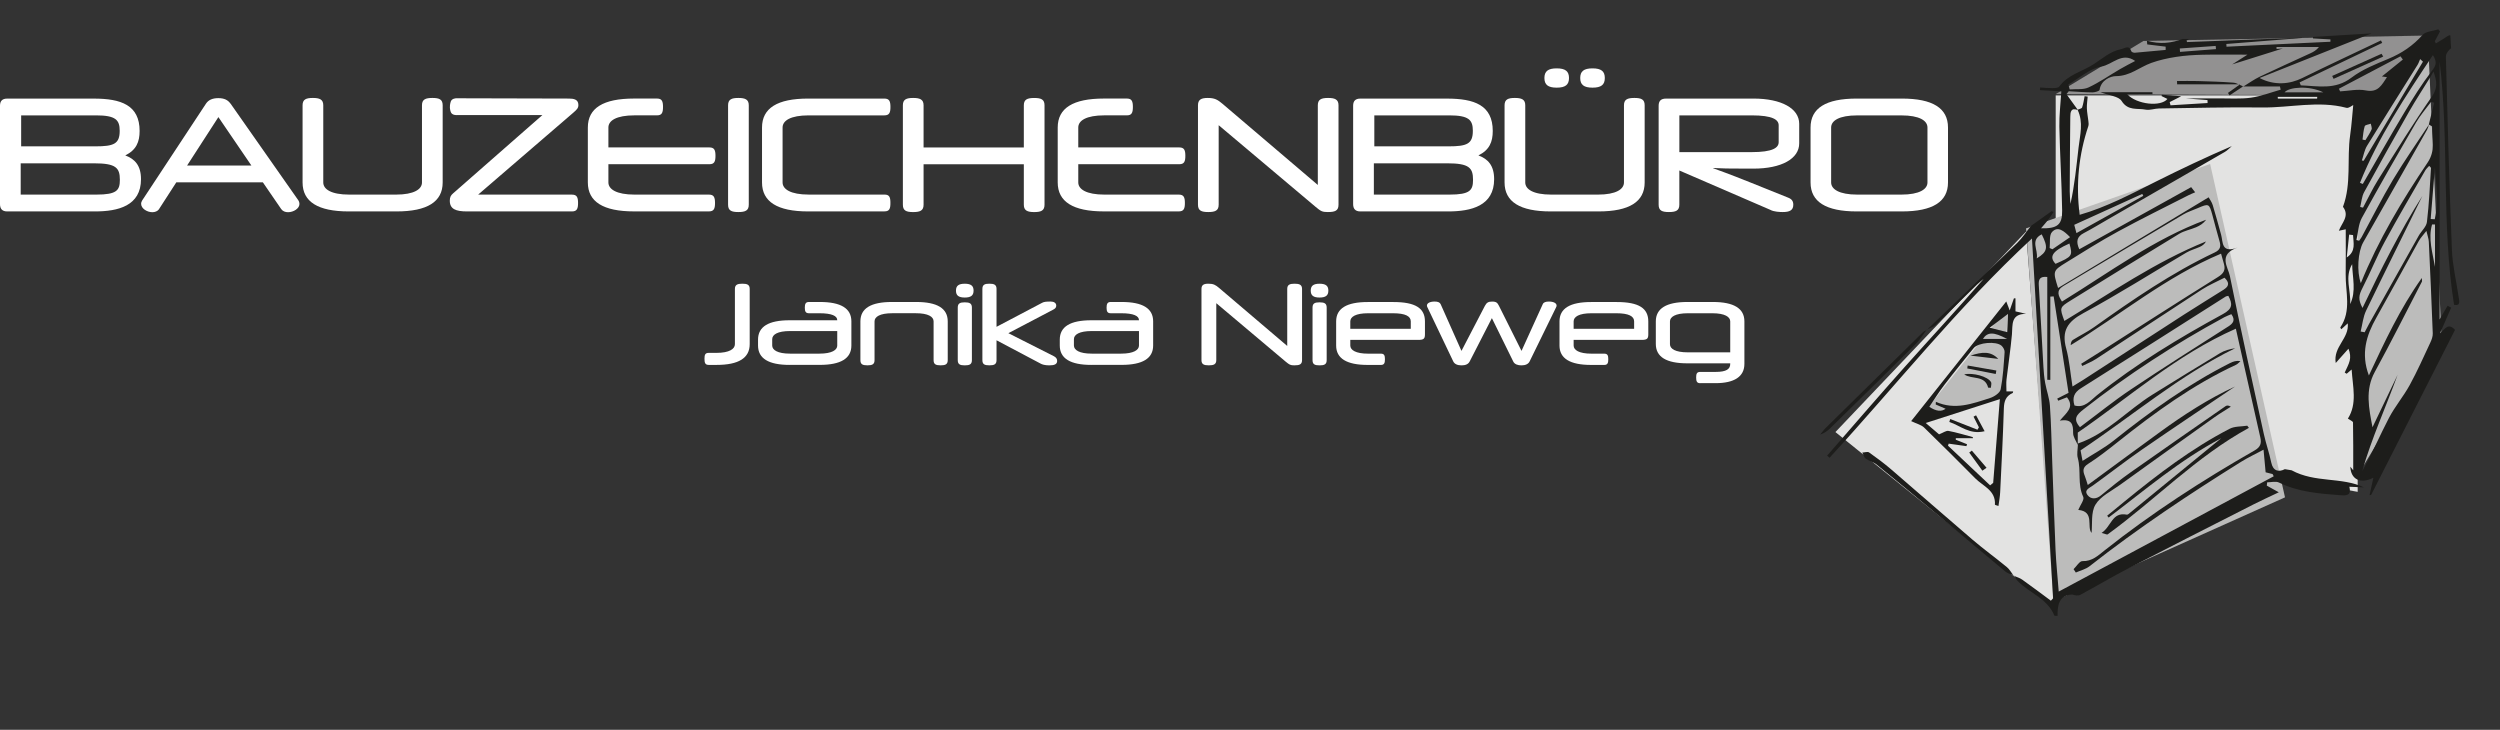
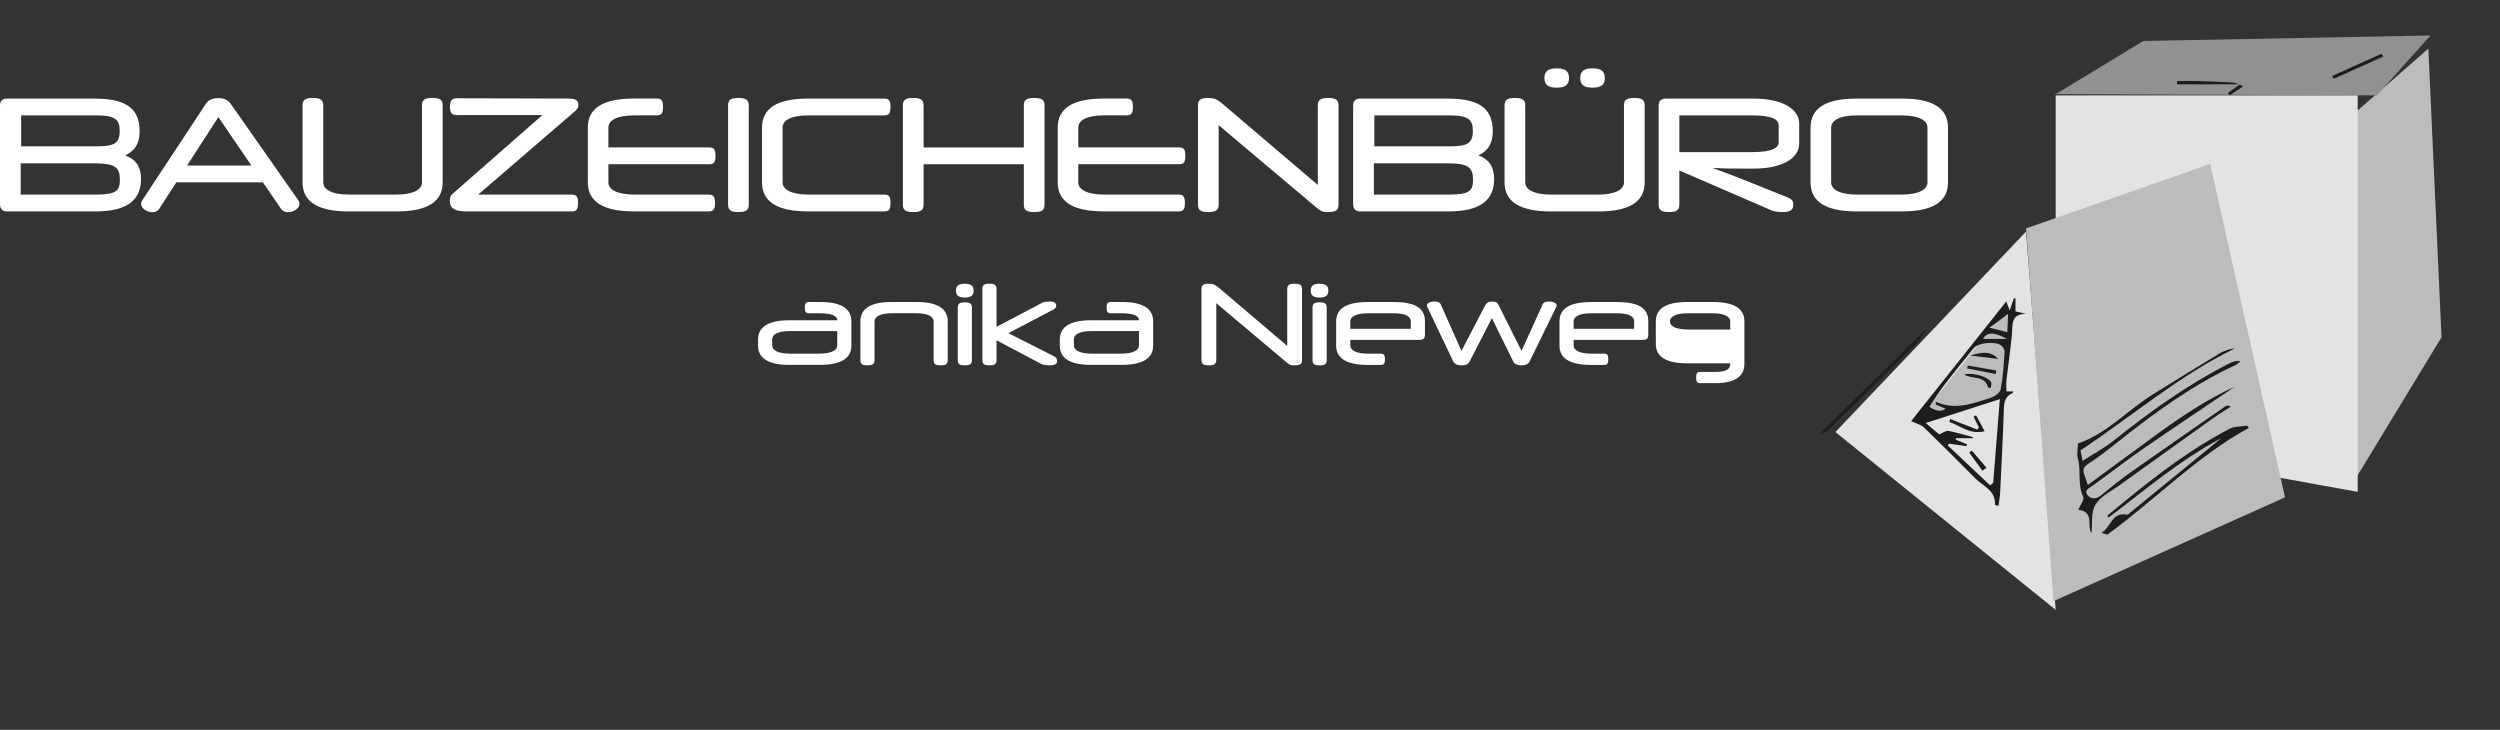
<svg xmlns="http://www.w3.org/2000/svg" id="a" viewBox="0 0 922.91 269.42">
  <rect x="0" y="0" width="922.91" height="269.42" fill="#333333" stroke="none" />
  <defs>
    <style>.e{fill:none;}.f{fill:#e3e3e2;}.g{fill:#fff;}.h{fill:#929191;}.i{fill:#bcbcbb;}.j{fill:#1d1d1b;}.k{clip-path:url(#c);}.l{clip-path:url(#b);}.m{clip-path:url(#d);}</style>
    <clipPath id="b">
      <rect class="e" x="643.96" width="278.94" height="269.42" />
    </clipPath>
    <clipPath id="c">
-       <rect class="e" x="643.96" y="10.85" width="263.99" height="258.57" />
-     </clipPath>
+       </clipPath>
    <clipPath id="d">
      <rect class="e" x="652.55" width="270.36" height="269.42" />
    </clipPath>
  </defs>
  <g>
-     <path class="g" d="M261.63,134.71c-1.32,0-1.56-.78-1.56-2.26s.25-2.18,1.56-2.18h2.8c4.81,0,6.87-1.44,6.87-3.21v-20.4c0-1.56,.95-1.93,2.75-1.93s2.71,.37,2.71,1.93v20.4c0,5.1-4.07,7.65-12.21,7.65h-2.92Z" />
    <path class="g" d="M291.48,134.71c-7.73,0-11.64-2.38-11.64-7.15v-2.18c0-4.81,3.91-7.15,11.64-7.15h17.6v-.04c0-1.56-1.97-2.55-6.58-2.55h-3.87c-1.23,0-1.52-.7-1.52-2.06s.29-2.1,1.52-2.1h4.03c7.73,0,11.64,2.34,11.64,7.15v8.92c0,4.77-3.91,7.15-11.64,7.15h-11.18Zm17.6-7.15v-5.35h-17.43c-4.61,0-6.58,1.32-6.58,3v2.34c0,1.65,1.97,3,6.58,3h10.86c4.61,0,6.58-1.36,6.58-3Z" />
    <path class="g" d="M317.63,132.94v-14.31c0-4.81,3.91-7.15,11.64-7.15h8.96c7.73,0,11.64,2.34,11.64,7.15v14.31c0,1.56-.86,1.93-2.63,1.93s-2.59-.37-2.59-1.93v-14.31c0-1.69-1.97-3-6.58-3h-8.64c-4.61,0-6.58,1.32-6.58,3v14.31c0,1.56-.86,1.93-2.63,1.93s-2.59-.37-2.59-1.93Z" />
    <path class="g" d="M356.16,104.74c2.3,0,3.25,.78,3.25,2.55s-.95,2.55-3.25,2.55-3.25-.78-3.25-2.55,.95-2.55,3.25-2.55Zm2.63,28.21c0,1.56-.86,1.93-2.63,1.93s-2.59-.37-2.59-1.93v-19.41c0-1.56,.86-1.93,2.59-1.93s2.63,.37,2.63,1.93v19.41Z" />
    <path class="g" d="M367.88,120.65l16.86-8.88c.7-.37,1.48-.45,3.17-.45,1.11,0,2.02,.49,2.02,1.52,0,.74-.49,1.15-1.15,1.48l-16.53,8.68,16.82,8.51c.78,.41,1.19,.95,1.19,1.73,0,1.19-.95,1.64-2.88,1.64-1.77,0-2.71-.37-3.17-.62l-16.33-8.64v7.32c0,1.56-.86,1.93-2.63,1.93s-2.59-.37-2.59-1.93v-26.28c0-1.56,.86-1.93,2.59-1.93s2.63,.37,2.63,1.93v13.98Z" />
    <path class="g" d="M402.87,134.71c-7.73,0-11.64-2.38-11.64-7.15v-2.18c0-4.81,3.91-7.15,11.64-7.15h17.6v-.04c0-1.56-1.97-2.55-6.58-2.55h-3.86c-1.23,0-1.52-.7-1.52-2.06s.29-2.1,1.52-2.1h4.03c7.73,0,11.64,2.34,11.64,7.15v8.92c0,4.77-3.91,7.15-11.64,7.15h-11.18Zm17.6-7.15v-5.35h-17.44c-4.6,0-6.58,1.32-6.58,3v2.34c0,1.65,1.97,3,6.58,3h10.86c4.61,0,6.58-1.36,6.58-3Z" />
    <path class="g" d="M474.59,133.48l-25.58-21.55v21.01c0,1.56-.95,1.93-2.76,1.93s-2.71-.37-2.71-1.93v-26.28c0-1.52,.9-1.93,2.59-1.93,1.81,0,2.59,.45,3.86,1.52l25.21,21.46v-21.05c0-1.56,.95-1.93,2.71-1.93s2.76,.37,2.76,1.93v26.28c0,1.6-.95,1.93-2.84,1.93-1.48,0-1.81-.21-3.25-1.4Z" />
    <path class="g" d="M487.13,104.74c2.3,0,3.25,.78,3.25,2.55s-.95,2.55-3.25,2.55-3.25-.78-3.25-2.55,.95-2.55,3.25-2.55Zm2.63,28.21c0,1.56-.86,1.93-2.63,1.93s-2.59-.37-2.59-1.93v-19.41c0-1.56,.86-1.93,2.59-1.93s2.63,.37,2.63,1.93v19.41Z" />
    <path class="g" d="M498.48,125.46v2.1c0,1.65,1.97,3,6.58,3h4.73c1.23,0,1.48,.7,1.48,2.06s-.25,2.1-1.48,2.1h-4.89c-7.73,0-11.64-2.38-11.64-7.15v-8.92c0-4.81,3.91-7.15,11.64-7.15h9.5c8.22,0,11.64,2.34,11.64,7.15v4.73c0,1.6-.37,2.1-2.47,2.1h-25.08Zm0-4.07h22.33v-2.75c0-1.89-1.97-3-6.58-3h-9.17c-4.61,0-6.58,1.32-6.58,3v2.75Z" />
    <path class="g" d="M542.52,133.48c-.49,.95-1.48,1.4-2.96,1.4s-2.59-.45-3.08-1.48l-9.46-19.82c-.16-.29-.25-.53-.25-.78,0-.9,1.15-1.48,2.84-1.48,1.19,0,1.93,.29,2.22,.95l7.69,17.27,8.64-16.61c.66-1.23,1.27-1.6,2.67-1.6,1.64,0,1.97,.49,2.55,1.6l8.31,16.61,7.85-17.27c.29-.66,1.07-.95,2.26-.95,1.69,0,2.84,.58,2.84,1.48,0,.25-.08,.49-.25,.78l-9.7,19.82c-.49,1.03-1.6,1.48-3.04,1.48-1.36,0-2.51-.41-3-1.4l-7.9-16.04-8.22,16.04Z" />
    <path class="g" d="M580.93,125.46v2.1c0,1.65,1.97,3,6.58,3h4.73c1.23,0,1.48,.7,1.48,2.06s-.25,2.1-1.48,2.1h-4.89c-7.73,0-11.64-2.38-11.64-7.15v-8.92c0-4.81,3.91-7.15,11.64-7.15h9.5c8.22,0,11.64,2.34,11.64,7.15v4.73c0,1.6-.37,2.1-2.47,2.1h-25.08Zm0-4.07h22.33v-2.75c0-1.89-1.97-3-6.58-3h-9.17c-4.61,0-6.58,1.32-6.58,3v2.75Z" />
-     <path class="g" d="M627.64,141.46c-1.23,0-1.48-.74-1.48-2.1s.25-2.06,1.48-2.06h5.67c4.07,0,5.43-1.07,5.43-2.96v-.21h-15.83c-7.73,0-11.64-2.34-11.64-7.15v-8.35c0-4.77,3.91-7.15,11.64-7.15h9.42c7.73,0,11.64,2.38,11.64,7.15v15.71c0,4.73-3.78,7.11-10.65,7.11h-5.67Zm11.1-11.39v-11.43c0-1.64-1.97-3-6.58-3h-9.09c-4.61,0-6.58,1.36-6.58,3v8.43c0,1.69,1.97,3,6.58,3h15.67Z" />
+     <path class="g" d="M627.64,141.46c-1.23,0-1.48-.74-1.48-2.1s.25-2.06,1.48-2.06h5.67c4.07,0,5.43-1.07,5.43-2.96v-.21h-15.83c-7.73,0-11.64-2.34-11.64-7.15v-8.35c0-4.77,3.91-7.15,11.64-7.15h9.42c7.73,0,11.64,2.38,11.64,7.15v15.71c0,4.73-3.78,7.11-10.65,7.11h-5.67Zm11.1-11.39v-11.43c0-1.64-1.97-3-6.58-3h-9.09c-4.61,0-6.58,1.36-6.58,3c0,1.69,1.97,3,6.58,3h15.67Z" />
  </g>
  <g>
    <path class="g" d="M35.11,78.05H2.64c-1.78,0-2.64-.92-2.64-2.7V39.04c0-1.78,.86-2.64,2.64-2.64H34.65c10,0,16.89,2.36,16.89,11.95,0,4.02-1.21,7.01-5.29,9.02,3.5,1.32,5.8,3.68,5.8,8.79,0,9.83-8.45,11.89-16.95,11.89Zm-.34-17.76H7.64v11.55h27.93c7.59,0,8.68-1.61,8.68-5.46,0-4.42-1.44-6.09-9.48-6.09Zm-26.95-6.26h27.35c6.9,0,9.02-.92,9.02-5.75,0-4.02-1.49-5.69-8.73-5.69H7.81v11.43Z" />
    <path class="g" d="M85.1,38.23l25.05,35.74c.29,.46,.4,.92,.4,1.32,0,1.72-2.24,3.05-4.2,3.05-1.03,0-1.95-.34-2.53-1.15l-6.78-9.88h-31.95l-6.38,9.88c-.52,.8-1.49,1.15-2.47,1.15-1.9,0-4.14-1.32-4.14-3.1,0-.46,.17-.86,.4-1.26l23.56-35.74c.86-1.26,2.24-2.01,4.54-2.01s3.56,.75,4.48,2.01Zm-16.03,22.87h23.73l-12.18-17.87-11.55,17.87Z" />
    <path class="g" d="M128.71,78.05c-11.32,0-17.01-3.56-17.01-10.69v-28.5c0-2.18,1.32-2.7,3.79-2.7s3.85,.52,3.85,2.7v28.5c0,2.47,2.87,4.48,9.6,4.48h17.24c6.72,0,9.6-2.01,9.6-4.48v-28.5c0-2.18,1.32-2.7,3.85-2.7s3.79,.52,3.79,2.7v28.5c0,7.13-5.69,10.69-17.01,10.69h-17.7Z" />
    <path class="g" d="M172.37,78.05c-4.08,0-6.32-.86-6.32-3.96,0-1.32,.4-2.01,1.21-2.7l32.96-28.9h-31.54s-1.87,.15-2.29-1.21c-.24-.79-.57-1.79,0-3.73,.37-1.26,2.02-1.27,2.02-1.27,0,0,39.82,.11,41.55,.11s3.56,.23,3.56,2.36c0,1.15-.52,1.67-1.84,2.82l-35.17,30.28h34.65c1.84,0,2.24,1.03,2.24,3.1s-.4,3.1-2.24,3.1h-38.79Z" />
    <path class="g" d="M224.6,60.64v6.72c0,2.47,2.93,4.48,9.65,4.48h27.47c1.84,0,2.24,1.03,2.24,3.1s-.4,3.1-2.24,3.1h-27.7c-11.32,0-17.01-3.56-17.01-10.69v-20.28c0-7.18,5.69-10.69,17.01-10.69h8.56c1.78,0,2.18,1.03,2.18,3.1s-.4,3.1-2.18,3.1h-8.33c-6.72,0-9.65,1.95-9.65,4.48v7.36h37.29c1.84,0,2.24,1.03,2.24,3.1s-.4,3.1-2.24,3.1h-37.29Z" />
    <path class="g" d="M276.42,75.58c0,2.18-1.32,2.7-3.85,2.7s-3.79-.52-3.79-2.7V38.86c0-2.18,1.32-2.7,3.79-2.7s3.85,.52,3.85,2.7v36.72Z" />
    <path class="g" d="M298.32,78.05c-11.32,0-17.01-3.56-17.01-10.69v-20.28c0-7.18,5.69-10.69,17.01-10.69h28.16c1.84,0,2.24,1.03,2.24,3.1s-.4,3.1-2.24,3.1h-27.93c-6.72,0-9.65,1.95-9.65,4.48v20.28c0,2.47,2.93,4.48,9.65,4.48h27.98c1.84,0,2.18,1.03,2.18,3.1s-.35,3.1-2.18,3.1h-28.21Z" />
    <path class="g" d="M340.95,54.44h37.01v-15.57c0-2.18,1.32-2.7,3.85-2.7s3.79,.52,3.79,2.7v36.72c0,2.18-1.32,2.7-3.79,2.7s-3.85-.52-3.85-2.7v-14.94h-37.01v14.94c0,2.18-1.32,2.7-3.85,2.7s-3.79-.52-3.79-2.7V38.86c0-2.18,1.32-2.7,3.79-2.7s3.85,.52,3.85,2.7v15.57Z" />
    <path class="g" d="M398.06,60.64v6.72c0,2.47,2.93,4.48,9.65,4.48h27.47c1.84,0,2.24,1.03,2.24,3.1s-.4,3.1-2.24,3.1h-27.7c-11.32,0-17.01-3.56-17.01-10.69v-20.28c0-7.18,5.69-10.69,17.01-10.69h8.56c1.78,0,2.18,1.03,2.18,3.1s-.4,3.1-2.18,3.1h-8.33c-6.72,0-9.65,1.95-9.65,4.48v7.36h37.29c1.84,0,2.24,1.03,2.24,3.1s-.4,3.1-2.24,3.1h-37.29Z" />
    <path class="g" d="M485.63,76.33l-35.74-30.11v29.36c0,2.18-1.32,2.7-3.85,2.7s-3.79-.52-3.79-2.7V38.86c0-2.13,1.26-2.7,3.62-2.7,2.53,0,3.62,.63,5.4,2.13l35.22,29.99v-29.42c0-2.18,1.32-2.7,3.79-2.7s3.85,.52,3.85,2.7v36.72c0,2.24-1.32,2.7-3.97,2.7-2.07,0-2.53-.29-4.54-1.95Z" />
    <path class="g" d="M534.64,78.05h-32.47c-1.78,0-2.64-.92-2.64-2.7V39.04c0-1.78,.86-2.64,2.64-2.64h32.01c10,0,16.89,2.36,16.89,11.95,0,4.02-1.21,7.01-5.29,9.02,3.5,1.32,5.8,3.68,5.8,8.79,0,9.83-8.45,11.89-16.95,11.89Zm-.34-17.76h-27.12v11.55h27.93c7.59,0,8.68-1.61,8.68-5.46,0-4.42-1.44-6.09-9.48-6.09Zm-26.95-6.26h27.35c6.9,0,9.02-.92,9.02-5.75,0-4.02-1.49-5.69-8.73-5.69h-27.64v11.43Z" />
    <path class="g" d="M572.44,78.05c-11.32,0-17.01-3.56-17.01-10.69v-28.5c0-2.18,1.32-2.7,3.79-2.7s3.85,.52,3.85,2.7v28.5c0,2.47,2.87,4.48,9.6,4.48h17.24c6.72,0,9.6-2.01,9.6-4.48v-28.5c0-2.18,1.32-2.7,3.85-2.7s3.79,.52,3.79,2.7v28.5c0,7.13-5.69,10.69-17.01,10.69h-17.7Zm2.24-52.81c3.22,0,4.54,1.09,4.54,3.56s-1.32,3.56-4.54,3.56-4.54-1.09-4.54-3.56,1.32-3.56,4.54-3.56Zm13.22,0c3.22,0,4.54,1.09,4.54,3.56s-1.32,3.56-4.54,3.56-4.54-1.09-4.54-3.56,1.32-3.56,4.54-3.56Z" />
    <path class="g" d="M615.02,36.39h32.29c10.4,0,16.89,3.68,16.89,9.31v7.24c0,5.63-6.49,9.31-16.89,9.31h-2.3c-6.78,0-9.54-.06-12.53-.23v.11c2.47,.92,5.11,1.78,13.85,5.29l13.85,5.57c1.32,.52,1.84,1.32,1.84,2.59,0,2.07-1.38,2.7-3.91,2.7-1.09,0-3.33-.11-4.54-.8l-33.62-14.54v12.64c0,2.18-1.32,2.7-3.85,2.7s-3.79-.52-3.79-2.7V39.04c0-1.78,.86-2.64,2.7-2.64Zm4.94,6.21v13.56h26.66c7.81,0,10-1.61,10-3.68v-6.21c0-2.07-2.18-3.68-10-3.68h-26.66Z" />
    <path class="g" d="M685.4,78.05c-11.32,0-17.01-3.56-17.01-10.69v-20.28c0-7.18,5.69-10.69,17.01-10.69h16.72c11.32,0,17.01,3.51,17.01,10.69v20.28c0,7.13-5.69,10.69-17.01,10.69h-16.72Zm26.15-10.69v-20.28c0-2.53-2.93-4.48-9.65-4.48h-16.26c-6.72,0-9.65,1.95-9.65,4.48v20.28c0,2.47,2.93,4.48,9.65,4.48h16.26c6.72,0,9.65-2.01,9.65-4.48Z" />
  </g>
  <g>
    <g />
    <g class="l">
      <path class="j" d="M845.24,166.24l-11.56,1.53s4.05,2.39,3.69,7.07l7.87-8.6" />
      <path class="i" d="M867.56,38.04s-3.46,42.27-3.46,70.97,3.46,71.06,3.46,71.06l33.76-55.56-4.86-106.56-25.89,22.66-3.01-2.56Z" />
      <polygon class="h" points="758.89 34.74 877.43 35.21 897.26 13.09 791.27 15.12 758.89 34.74" />
      <polygon class="f" points="758.89 85.51 758.89 35.21 870.37 35.21 870.37 116.65 870.37 181.57 827.11 173.76 758.89 85.51" />
      <polygon class="f" points="758.89 225.15 747.93 85.51 677.57 159.5 758.89 225.15" />
      <polygon class="i" points="738.99 146.2 707.54 155.75 741.46 113.03 738.99 146.2" />
    </g>
    <polygon class="i" points="747.94 84.31 815.91 60.54 843.54 183.6 758.08 221.92 747.94 84.31" />
    <g class="k">
      <path class="j" d="M711.39,121.77c.08-.08,.16-.16,.25-.24-.11,.05-.23,.09-.33,.14l.09,.09Zm31.97,90.75c.09,.04,.18,.07,.27,.1-.05-.08-.09-.15-.14-.23l-.12,.12ZM828.16,31.96s.09-.06,.13-.08h-.19l.06,.08Zm70.67,48.98c-.51-.03-1.01-.06-1.51-.09,.52-6.36,1.03-12.71,1.55-19.07,.46,6.5,1.4,12.9-.04,19.16m-1.06-45.3c-6.98,10.01-13.38,20.41-19.87,30.75-2.06,3.29-3.72,6.84-5.56,10.26-.35-.08-.69-.16-1.04-.25,.46-1.82,.57-3.84,1.44-5.44,5.44-9.98,10.99-19.91,16.62-29.78,2.52-4.41,5.32-8.66,7.99-12.99,.36-.58,.66-1.21,.99-1.81,1.3,3.59,1.61,6.14-.56,9.25m-.07-9.39c-3.74,4.87-7.01,10.12-10.18,15.39-5.21,8.69-10.19,17.52-15.27,26.28-.35-.14-.7-.28-1.05-.42,6.76-16.81,16.71-31.81,26.93-47.16,1.74,2.77,1.03,4.01-.43,5.91m-3.24-3.49c-7.29,12.19-14.59,24.39-21.88,36.58-.23-.03-.45-.06-.68-.08,.63-1.83,.94-3.85,1.93-5.46,6.13-9.99,12.41-19.88,18.62-29.82,.41-.66,.65-1.44,.97-2.16,.34,.32,.7,.64,1.04,.95m-21.49,23.82c.16-.49,1.46-.62,2.23-.92,.11,.72,.52,1.57,.28,2.14-.59,1.38-1.48,2.63-2.26,3.94-.36-.07-.72-.14-1.08-.21,.24-1.66,.32-3.37,.82-4.95m14.08-24.6c-2.48,2.01-4.97,4.01-7.74,6.24,.64,.09,1.08,.15,1.87,.27-1.96,2.89-3.25,5.8-7.82,4.89-3.01-.6-6.3,.18-9.47,.35-.15-.32-.31-.65-.46-.97,7.58-3.99,15.16-7.98,22.74-11.97,.29,.4,.58,.8,.87,1.19m-29.37,12.1h-14.29c1.69-2.02,9.17-2.53,14.29,0m-2.23,1.69c-.01,.21-.03,.42-.05,.62h-14.49c-.02-.21-.03-.42-.05-.62h14.58Zm10.89,59.27c.3-2.81,.59-5.62,.89-8.43,.48,.06,.96,.11,1.44,.17,.11,2.9,1.15,5.95-2.33,8.27m2,2.47c.09,4.95,1.58,9.98-.74,14.74,.35-4.93-2.14-9.99,.74-14.74m28.39-51.49s-.03-.02-.05-.02c-4.44,6.75-9.1,13.38-13.25,20.31-4.13,6.91-7.74,14.13-11.59,21.21-.26,.48-.62,.9-.93,1.35-.33-.09-.66-.19-.99-.28,.63-2.73,.7-5.77,1.99-8.14,6.48-11.84,13.22-23.54,20.01-35.22,1.58-2.72,3.7-5.12,5.57-7.67,.37,.12,.75,.24,1.13,.37-.66,2.68-1.32,5.36-1.99,8.05,0,0,.02,.01,.03,.02,.03-.05,.07-.1,.1-.15-.02,.06-.04,.12-.05,.17,.48,.29,1.26,.58,1.26,.86,0,4.42,1.13,8.81-1.74,13.07-9.48,14.07-18.2,28.59-24.69,44.57-1.55-4.29-1.1-11.56,.9-15.1,7.86-13.87,15.74-27.72,23.59-41.59,.31-.55,.46-1.2,.66-1.82m-2.42,26.31c-8.35,13.16-15.33,27.1-22.11,41.36-1.71-3.23-1.4-4.67,.06-7.52,2.87-5.59,5.19-11.46,8.18-16.99,4.79-8.86,9.92-17.53,14.93-26.26,.34-.59,.89-1.07,1.43-1.69,.3,.35,.7,.61,.68,.84-.43,6.63-.71,13.28-1.5,19.88-.21,1.78-2.05,3.33-3.02,5.05-6.13,10.84-12.23,21.69-18.33,32.55-.57,1.02-1.09,2.07-1.64,3.11-.49-.09-.98-.18-1.48-.27,.65-2.6,.89-5.41,2.04-7.77,6.82-14.13,13.85-28.16,20.75-42.27m3.57,10.52c.36,0,.72,0,1.09,0v15.65c-.9-5.21-2.59-10.42-1.09-15.64m-25.78,91.02c3.49-12.15,8.73-23.64,13.07-35.54-3.1,6.46-6.19,12.92-9.28,19.37-1.32-7.01-2.8-13.74,.86-20.44,6.01-11,11.63-22.21,17.4-33.34,.08-.16,0-.42-.05-1.33-8.1,11.4-13.71,23.53-19.54,35.99-3.03-8.04-.97-14.76,2.75-21.34,5.3-9.39,10.43-18.88,15.67-28.3,.61-1.1,1.52-2.04,2.81-3.73,.42,1.83,.84,2.89,.89,3.97,.53,11.29,1.04,22.58,1.46,33.87,.04,1.11-.4,2.33-.89,3.37-2.46,5.26-4.82,10.58-7.6,15.67-2.31,4.22-5.49,7.96-7.71,12.22-3.36,6.45-6.21,13.17-9.84,19.56m-53.98-155.77c-4.43,.34-8.86,.68-13.28,1.03-.03-.42-.06-.84-.09-1.26,4.42-.32,8.83-.63,13.25-.94,.04,.39,.08,.79,.12,1.18m-29.83,4.37c-1.73,.92-3.7,1.9-5.59,3.01-3.88,2.26-7.58,4.88-11.63,6.76-2,.93-4.62,.53-6.96,.74-.17-.61-.34-1.22-.51-1.83,4.04-2.32,7.87-5.89,12.17-6.61,4.21-.7,7.58-5.54,12.52-2.06m-24.03,65.03c-2.29,1.57-4.4,3.02-6.52,4.47-.34-.15-.68-.3-1.03-.45,.24-2.02-.24-4.73,.89-5.93,2.13-2.27,4.34-.43,6.65,1.91m-8.42,52.67c.38,0,.76,0,1.13,.01v-30.73c.41-.03,.82-.05,1.23-.08,1.83,11.89,3.67,23.78,5.49,35.61-1.52,.77-2.85,1.44-4.17,2.12,.12,.26,.24,.52,.36,.78,1.09-.43,2.18-.85,3.23-1.26,2.96,3.74-.32,5.76-2.63,8.62,4.4-.74,4.96,1.36,4.9,4.51-.03,1.48,1.11,2.99,1.72,4.48,.02-.16,.02-.33,0-.5v-4.08c19.07-13.08,36.38-28.68,58.36-38.36,1.2,5.37,2.29,10.26,3.39,15.15,1.87,8.3,3.71,16.61,5.62,24.91,.51,2.22,.14,3.62-2.11,4.9-19.27,11.03-37.9,23.05-55.33,36.87-2.38,1.89-4.63,4.1-8.22,3.98-1.05-.03-2.17,1.92-3.26,2.97,.28,.41,.55,.83,.83,1.24,1.71-.76,3.65-1.21,5.08-2.33,17.85-14.04,36.74-26.58,55.99-38.58,2.4-1.5,4.98-2.7,8.23-4.44,.27,2.89,.5,5.46,.77,8.35,.6,.15,1.59,.4,2.57,.65,.14,.28,.28,.55,.42,.82-26.22,14.06-52.43,28.11-79.37,42.56-.44-5.72-.96-10.59-1.18-15.48-.49-11.02-.83-22.05-1.24-33.08-.25-6.69-.36-13.38-.83-20.05-.2-2.84-1.25-5.61-1.76-8.43-.35-1.94-.53-3.93-.64-5.9-.59-10.07-1.1-20.15-1.71-30.22-.12-2.01,.31-3.29,3.13-2.98v37.97Zm-3.88-44.83c.61-3.25-2.56-6.66,1.83-8.88,2.45,4.83,2.2,6.44-1.83,8.88m70.62,25.19c-11.98,7.64-23.99,15.23-35.79,23.14-6.47,4.33-12.54,9.26-18.88,13.98-2.71-3.05-1.17-4.61,1.27-6.53,16.37-12.86,33.75-24.14,52.03-34.06,.81-.44,1.69-.74,2.59-1.13,1.59,2.24,.67,3.4-1.22,4.61m-1.92-4.63c-16.24,8.86-32.08,18.4-46.57,30.03-2.25,1.8-4.49,4.79-8.2,3.7-.9-2.89-.14-4.78,2.41-6.38,17.85-11.22,35.63-22.55,53.43-33.85,.19-.12,.45-.12,.95-.24,1.65,3.05,1.57,4.78-2.01,6.74m.46-9.13c-4.91,3.11-9.87,6.12-14.75,9.27-12.47,8.04-24.91,16.14-37.37,24.21-1.16,.75-2.35,1.45-3.86,2.38-.8-5.03-1.14-9.69-2.34-14.11-1.75-6.45,.53-9.83,6.35-12.98,12.94-6.98,25.38-14.89,38.06-22.36,1.51-.89,3.27-1.35,4.88-2.08,.92-.41,1.77-.97,2.34-2.02-18.68,7.52-35.15,19-52.28,29.34-1.79-4.91-1.83-4.97,2.34-7.55,13.33-8.25,26.66-16.49,40.06-24.62,1.87-1.13,4.17-1.54,6.22-2.41,1.41-.6,2.73-1.42,3.73-2.79-19.31,7.13-35.7,19.44-53.24,30.22-1.4-2.19-2.22-4.1,.49-5.73,14.77-8.84,29.54-17.67,44.34-26.45,1.62-.96,3.47-1.52,5.21-2.28,4.17-1.81,4.31-1.76,5.48,2.5,.88,3.2,1.68,6.42,2.62,9.61,.59,1.98,.38,3.22-1.78,4.24-15.86,7.5-30.25,17.41-44.49,27.55-2.47,1.76-5.24,3.1-7.82,4.71-.51,.32-.8,.97-.84,1.95,18.42-11.19,35.08-25.2,55.52-33.79,.46,1.62,.8,2.75,1.09,3.88,.58,2.22-.12,3.43-2.27,4.77-14.71,9.15-29.26,18.55-43.87,27.87-2.19,1.39-4.39,2.76-6.59,4.14,.13,.27,.26,.54,.4,.81,1.75-.88,3.6-1.6,5.22-2.67,13.01-8.5,25.96-17.11,38.99-25.57,2.57-1.67,5.44-2.86,8.3-4.34,1.66,1.58,1.91,2.99-.15,4.29m-57.1-16.92c1.25,4.56,1.11,4.77-5.13,7.5-2.46-2.64-1.27-4.67,5.13-7.5m1.78-6.9c8.49-3.86,16.8-7.63,25.11-11.41,.12,.24,.25,.48,.37,.72-8.12,4.52-16.24,9.05-24.67,13.75-.32-1.21-.58-2.19-.81-3.06m77.75,90.2c-2.16,1.14-4.36,.8-5.02-2.44-.72-3.52-1.95-6.93-2.72-10.44-4.27-19.45-8.63-38.88-12.55-58.41-.65-3.25-4.55-8,2.9-10.54-6.2,2.33-5.38-2.02-6.14-4.71-1.03-3.65-1.98-7.33-3.1-10.95-.35-1.15-1.13-2.17-1.51-2.87-18.78,11.31-37.15,22.38-55.58,33.48-1.95-6.26-1.99-6.33,2.94-9.38,6.31-3.9,12.59-7.88,19.1-11.42,8.6-4.69,17.41-9,26.14-13.46,.78-.4,1.62-.71,2.43-1.07-.49-.63-.99-1.27-1.48-1.9-13.74,7.63-27.49,15.26-41.3,22.93-1.27-2.81-.9-4.62,1.62-5.94,3.04-1.6,5.99-3.39,8.97-5.11,14.38-8.29,28.78-16.56,43.14-24.88,.96-.55,1.73-1.43,2.59-2.15-9.5,4.06-18.75,8.46-27.92,13.04-9.19,4.6-18.26,9.45-28.26,12.33-1.45-11.38-.34-22.18,3.2-32.75,.19-.58,.08-1.28,.01-1.92-.17-1.56-.5-3.11-.55-4.67-.05-1.43,.19-2.87,.3-4.3-.37-.05-.75-.11-1.13-.16-.29,1.39-.46,2.83-.93,4.16-.15,.42-1.06,.57-1.64,.83,.03,.05,.07,.09,.1,.14-.03-.01-.06-.02-.09-.03,2.17,4.58,.86,9.23,.32,13.89-.8,6.9-1.44,13.82-2.99,20.77-.1-1.55-.28-3.11-.27-4.66,.04-9.14,.1-18.29,.21-27.44,.02-1.7,.16-3.55,2.73-2.56-.02-.03-.03-.07-.04-.1,0,0,.02,0,.03-.01-1.38-1.92-2.76-3.83-4.14-5.74,.29-.36,.57-.72,.86-1.08,2.92,.16,5.85,.41,8.77,.43,.9,0,2.54-.49,2.6-.93,.51-3.6,4.03-5.07,6.03-5.07,5.2,0,8.72-3.32,13.06-4.88,2.93-1.05,6.02-1.74,9.1-2.22,3.26-.51,6.59-.72,9.89-.8,5.45-.12,10.9-.03,16.52-.03-1.64,1.05-3.2,2.03-5.66,3.6,7.17-2.25,13.31-4.18,18.71-5.88-.24,.02-1.27,.11-2.31,.19,0-.24-.02-.49-.03-.73h15.68c-.93,1.18-2.03,1.8-3.17,2.32-6.23,2.88-12.5,5.68-18.7,8.64-2.09,1-4.01,2.38-5.99,3.6h13.45c.09,.4,.18,.79,.27,1.19-3.65,1.03-7.26,2.45-10.98,2.96-3.93,.54-7.98,.22-11.97,.25-3.77,.02-7.54,0-12.26,0,3.36,.26,5.78,.45,8.2,.63,0,.36,.02,.73,.03,1.09-4.56,.28-9.13,.56-13.69,.84-.1-.4-.19-.79-.29-1.19,1.24-.63,2.48-1.26,4.24-2.15-2.76-.22-4.95-.39-7.13-.56-.05,.16-.1,.33-.14,.49,.71,.35,1.42,.69,2.19,1.06-2.41,2.99-11.28,2.09-14.88-1.74h9.37c0-.25-.02-.5-.03-.76h-19.25c3.29,1.26,6.78,1.5,7.87,3.24,2.37,3.78,5.83,2.6,8.86,3.21,1.55,.31,3.28-.4,4.93-.43,12.7-.18,25.41-.53,38.11-.37,10.36,.13,20.73-2.61,31.1,.13,.85,.22,2.04-.82,2.51-1.03-.33,3.35-.59,7.27-1.14,11.14-1.25,8.77,.55,17.85-2.65,26.43,2.6,3.42-.48,5.94-1.51,8.84,.82-.17,1.53-.32,2.53-.54,0,5.73,.07,11.14-.02,16.55-.11,6.61,2.23,13.49-1.99,19.7-.05,.07,.21,.35,.39,.64,.7-.64,1.37-1.26,2.37-2.17,.59,5.64-5.44,8.57-4.44,14.64,1.89-2.12,3.29-3.7,4.7-5.28,.67,1.64,.79,3.13,.44,4.49-.38,1.5-1.2,2.88-1.82,4.32,.24,.15,.48,.29,.72,.44,.51-.44,1.02-.87,1.83-1.57,.42,6.49,2.13,12.6-1.38,18.13,.81,.58,1.88,.99,1.89,1.42,.11,5.69,.08,11.37,.08,17.67-.63-.81-.89-1.13-1.06-1.35,.11,4.57,3.66,6.59,8.5,4.08-.52,2.39-.96,4.39-1.4,6.39,.18,0,.36,.02,.54,.02,10.34-20.34,20.68-40.68,31-60.99-2.61-2.85-3.79-.12-5.54,1.26,1.37-3.15,2.74-6.3,4.11-9.45-.44-.24-.88-.48-1.32-.72-.95,1.64-1.89,3.27-2.94,5.08V22.66c3.62,29.81,.62,59.93,5.33,89.88,2.58,.47,1.91-1.49,1.69-2.99-.83-5.75-2.24-11.47-2.47-17.25-.96-23.78-1.6-47.57-2.23-71.36-.03-1.05,.98-2.48,1.92-3.15l-.27-4.74c-.6-.26-1.84,.89-2.77,1.42-.87,.5-1.72,1.03-2.58,1.55-.13-.26-.26-.53-.39-.8,.64-1.22,1.28-2.43,1.93-3.64-.21-.24-.42-.49-.64-.74-1.97,.64-4.61,.7-5.79,2.03-3.57,4.03-7.74,6.8-12.67,8.86-4.69,1.96-9.61,3.89-13.59,6.93-6.03,4.6-12.34,3.08-18.71,2.85-.15-.36-.29-.73-.44-1.09,10.16-4.86,20.32-9.72,30.49-14.58-.15-.31-.3-.61-.45-.92-9.69,4.62-19.43,9.14-29.06,13.89-4.63,2.29-10.26,2.85-15.78-.02,14.74-5.87,29.48-11.74,41.37-16.47-5.11,.31-13.38,.81-21.64,1.31,0,.18,0,.37,.01,.55,2.14,.12,4.29,.25,6.44,.37,0,.29,0,.57,0,.86-12.79,.61-25.58,1.22-38.37,1.83-.02-.33-.03-.67-.05-1.01,9.32-.74,18.64-1.48,27.96-2.21,0-.04,0-.08,0-.12-14.15,.54-28.31,1.09-42.47,1.63-.07-.19-.13-.39-.19-.58,.34-.19,.67-.38,1.01-.58h-2.45c-4.03,1.51-8.32,2.1-13.19,.66,.05,.46,.09,.91,.13,1.37,2.26,.27,4.53,.55,6.79,.82v1.21c-3.81,.36-7.61,.73-11.41,1.04-.41,.03-1.15-.24-1.25-.53-.87-2.53-2.32-1.1-3.82-.79-3.94,.8-6.83,3.42-10.01,5.5-4.25,2.78-9.6,3.85-12.8,8.32-.4,.55-1.75,.55-2.66,.56-1.46,.02-2.92-.15-4.37-.24-.03,.33-.06,.65-.09,.98,2.52,.14,5.03,.28,7.9,.45-.27,4.53-.81,8.79-.73,13.04,.21,10.33,.86,20.64,1.03,30.97,.09,5.27-1.81,6.69-7.79,6.55,1.04-1.23,1.96-2.25,2.79-3.34,.67-.86,1.24-1.8,1.85-2.71-.25-.09-.49-.19-.73-.28-2.63,1.88-5.26,3.76-7.6,5.42-1.76,2.19-3.23,4.46-5.11,6.3-10.98,10.68-22.06,21.25-33.1,31.86,1.05-.48,2.23-.84,3.02-1.59,5.15-4.92,10.19-9.96,15.28-14.94,.75-.73,1.6-1.36,2.4-2.04-9.61,11.09-19.53,21.76-29.24,32.63-9.62,10.77-19.03,21.72-28.52,32.6,.29,.27,.58,.53,.88,.8,24.58-26.73,47.14-55.36,74.73-80.96,2.64,44.98,5.22,88.92,7.79,132.85-.27,.29-.54,.58-.81,.87-3.52-2.6-7.01-5.25-10.59-7.78-.86-.61-1.94-.93-2.95-1.34,.41,.64,.79,1.33,1.31,1.87,4.32,4.44,10.96,6.43,13.52,12.76,.04,.09,.44,.04,1.19,.1-.05-3.81,.39-7.6,5.36-7.9,1.06,.35,2.22,.55,3.04,.12,6.03-3.24,11.91-6.76,17.99-9.9,15.28-7.91,30.63-15.69,45.96-23.49,2.87-1.46,5.81-2.79,9.31-4.46-1.96-1.09-3.2-1.78-4.43-2.46,.05-.41,.1-.81,.14-1.22,1.46,0,3.17-.49,4.35,.08,7.23,3.55,15.01,4.1,22.83,4.7,2.54,.2,3.87-.2,3.17-3.15,1.92,.09,3.52,.16,5.41,.24-8.42-3.94-18.03-1.57-26.73-6.31" />
    </g>
    <g class="m">
      <path class="j" d="M732.03,125.12h8.87c-4.9-2.68-7.24-2.6-8.87,0m9.26-9.24c-2.56,1.93-4.36,3.28-6.78,5.1,2.85,.72,4.52,1.14,6.48,1.64,.09-1.99,.16-3.69,.3-6.74m-26.7,33.45c.02-.33,.05-.66,.07-.99,7.04,3.16,13.54,.67,20.01-1.41,1.54-.49,3.65-1.9,3.9-3.19,.88-4.52,1.13-9.17,1.46-13.78,.05-.75-.51-1.76-1.1-2.3-2-1.82-8.66-1.22-10.33,.86-3.65,4.53-7.33,9.02-10.86,13.63-1.97,2.58-3.69,5.35-5.51,8.03q3.7,2.48,6.02,.72c-1.21-.52-2.43-1.05-3.65-1.57m20.09,29.85c.38-.31,.75-.61,1.12-.92,.8-10.11,1.61-20.21,2.46-30.91-9.13,2.94-17.82,5.74-27.36,8.81,2.42,2.06,3.9,3.32,4.92,4.19,1.56-.61,2.61-1.44,3.48-1.27,3.02,.57,5.98,1.49,8.96,2.28,.02,.14,.05,.27,.07,.41h-6.33c0,.19,0,.38,0,.57,1.38,.55,2.77,1.11,4.15,1.66-.08,.23-.16,.47-.23,.71-2.18-.31-4.37-.62-6.55-.93-.08,.25-.17,.51-.25,.76,5.19,4.89,10.38,9.77,15.56,14.65m-29.16-23.73c11.48-14.45,23.22-29.21,35.11-44.17,.38,1,.76,2.03,1.26,3.33,.57-1.63,1.06-3.05,1.56-4.47,.2,0,.39,0,.58,0v4.8c1.58,.37,2.74,.64,3.9,.91-5.75,.03-4.89,4.09-5.21,7.64-.5,5.55-1.36,11.07-2,16.61-.16,1.4-.02,2.83-.02,4.39,.91,0,1.69,0,2.47,0-.05,.2-.05,.54-.17,.59-2.5,1.09-3.18,2.98-3.26,5.66-.31,10.32-.86,20.63-1.36,30.95-.08,1.66-.4,3.31-.63,5.09-.9-.3-1.32-.38-1.31-.44,.36-5.3-4.36-6.84-7.22-9.72-6.26-6.31-12.54-12.61-18.93-18.8-1.02-.99-2.66-1.35-4.78-2.37" />
-       <path class="j" d="M743.37,212.52l.12-.12c-1.04-.44-2.27-.65-3.1-1.34-8.4-6.96-16.71-14.03-25.09-21.02-7.47-6.23-14.96-12.42-22.52-18.55-1.17-.95-2.8-1.3-4.04-2.19-.62-.45-.83-1.47-1.23-2.23,.84-.03,1.94-.43,2.49-.05,2.81,1.98,5.58,4.05,8.19,6.29,9.99,8.58,19.88,17.29,29.9,25.84,4.15,3.54,8.57,6.75,12.78,10.21,1.01,.83,1.68,2.1,2.5,3.16" />
      <path class="j" d="M711.3,121.67c-1.31,1.74-2.43,3.68-3.96,5.2-10.52,10.47-21.12,20.86-31.72,31.26-1.01,.98-2.17,1.8-3.72,2.33,.74-.87,1.41-1.81,2.22-2.61,11.91-11.76,23.83-23.49,35.77-35.22,.4-.39,1-.58,1.5-.87l-.09-.09" />
      <path class="j" d="M828.1,31.87c-1.67,1.11-3.34,2.22-5.02,3.34-.2-.3-.41-.6-.61-.9,1.18-.84,2.36-1.68,4.47-3.19h-23.22c-.01-.4-.03-.81-.05-1.21,2.54,0,5.08-.06,7.63,.01,4.39,.13,8.78,.25,13.16,.59,1.26,.1,2.46,.93,3.69,1.44,0,0-.05-.08-.05-.08" />
      <path class="j" d="M879.79,20.88c-6.11,2.74-12.22,5.49-18.32,8.23-.17-.36-.34-.72-.51-1.08,6.07-2.73,12.14-5.45,18.21-8.18,.21,.34,.42,.69,.63,1.03" />
      <path class="j" d="M767.09,163.73c10.73-3.65,18.21-12.25,27.53-18.05,8.27-5.14,16.55-10.26,24.89-15.28,1.67-1,3.61-1.55,5.65-1.85-20.57,10.01-37.9,24.92-57.1,37.71,.12,.64,.36,1.87,.74,3.88,4.08-2.62,8.04-4.73,11.49-7.48,13.51-10.78,27.49-20.81,42.96-28.63,1.11-.56,2.28-.97,3.85-.73-.53,.46-.99,1.07-1.61,1.35-15.98,7.41-30.08,17.69-43.77,28.59-3.52,2.8-7.08,5.6-10.87,8.01-2.07,1.32-1.95,2.62-1.23,4.43,.37,.92,.63,1.88,1.11,3.36,8.94-6.56,17.79-13.09,26.68-19.56,8.79-6.39,17.87-12.27,27.69-16.79-11.45,7.74-22.95,15.41-34.32,23.26-6.16,4.26-12.05,8.89-18.13,13.26-1.37,.98-3.47,1.73-1.93,3.65,1.17,1.46,3.1,1.49,4.86,.04,3.58-2.95,7.19-5.87,10.98-8.54,11.63-8.21,23.34-16.3,35.04-24.42,.43-.3,1.02-.38,1.95,.19-2.06,1.32-4.18,2.57-6.17,3.99-11.6,8.27-23.19,16.55-34.75,24.88-3.18,2.29-7.2,4.19-9.07,7.31-1.72,2.87-1.07,7.16-1.43,10.42-1.91-2.22,1.28-7.92-4.91-8.49,.73-1.78,2.33-3.79,1.84-4.82-2.21-4.64-.71-9.66-2.02-14.35-.41-1.49,0-3.23,.04-4.85,.02-.17,.03-.33,.01-.5" />
      <path class="j" d="M830.22,157.95c-19.35,10.55-34.54,26.52-52.15,39.33-.23,.17-.82-.18-2.24-.55,3.64-2.37,3.78-7.81,9.32-6.74,.34,.07,.83-.41,1.2-.71,11.03-9.01,22.05-18.02,33.65-27.51-15.5,8.2-28.22,19.2-41.57,29.29-.18-.23-.36-.45-.54-.68,2.2-1.8,4.39-3.6,6.59-5.4,12.16-9.93,24.62-19.44,38.61-26.69,1.87-.97,4.33-.79,6.51-1.14,.2,.26,.41,.53,.61,.79" />
      <path class="j" d="M730.54,157.73c-.66-1.3-1.32-2.61-1.98-3.91,.31-.17,.62-.33,.93-.5,.98,1.83,1.97,3.65,3.16,5.87-5.62,1.38-8.99-2.12-13.03-3.41,.11-.36,.22-.73,.33-1.09,3.35,1.32,6.71,2.63,10.06,3.94,.18-.3,.36-.6,.54-.9" />
      <path class="j" d="M731.82,173.76c-1.61-2.23-3.23-4.46-4.85-6.69,.32-.24,.64-.48,.96-.72,1.81,2.11,3.62,4.22,5.43,6.33-.51,.36-1.03,.72-1.54,1.08" />
      <path class="j" d="M733.95,143.11c-1.17-4.72-5.99-2.94-8.84-4.89,3.23-.75,8.76,.79,9.9,2.83,.3,.52-.02,1.4-.06,2.11-.34-.02-.67-.04-1-.05" />
      <path class="j" d="M737.68,132.49c-3.08-.36-6.16-.73-10.24-1.21,4.26-1.39,7.42-1.74,10.24,1.21" />
      <path class="j" d="M726.38,134.94c3.53,.61,7.07,1.23,10.6,1.84-.08,.43-.15,.85-.23,1.28-3.5-.68-7.01-1.36-10.51-2.04,.05-.36,.1-.72,.14-1.08" />
    </g>
  </g>
</svg>